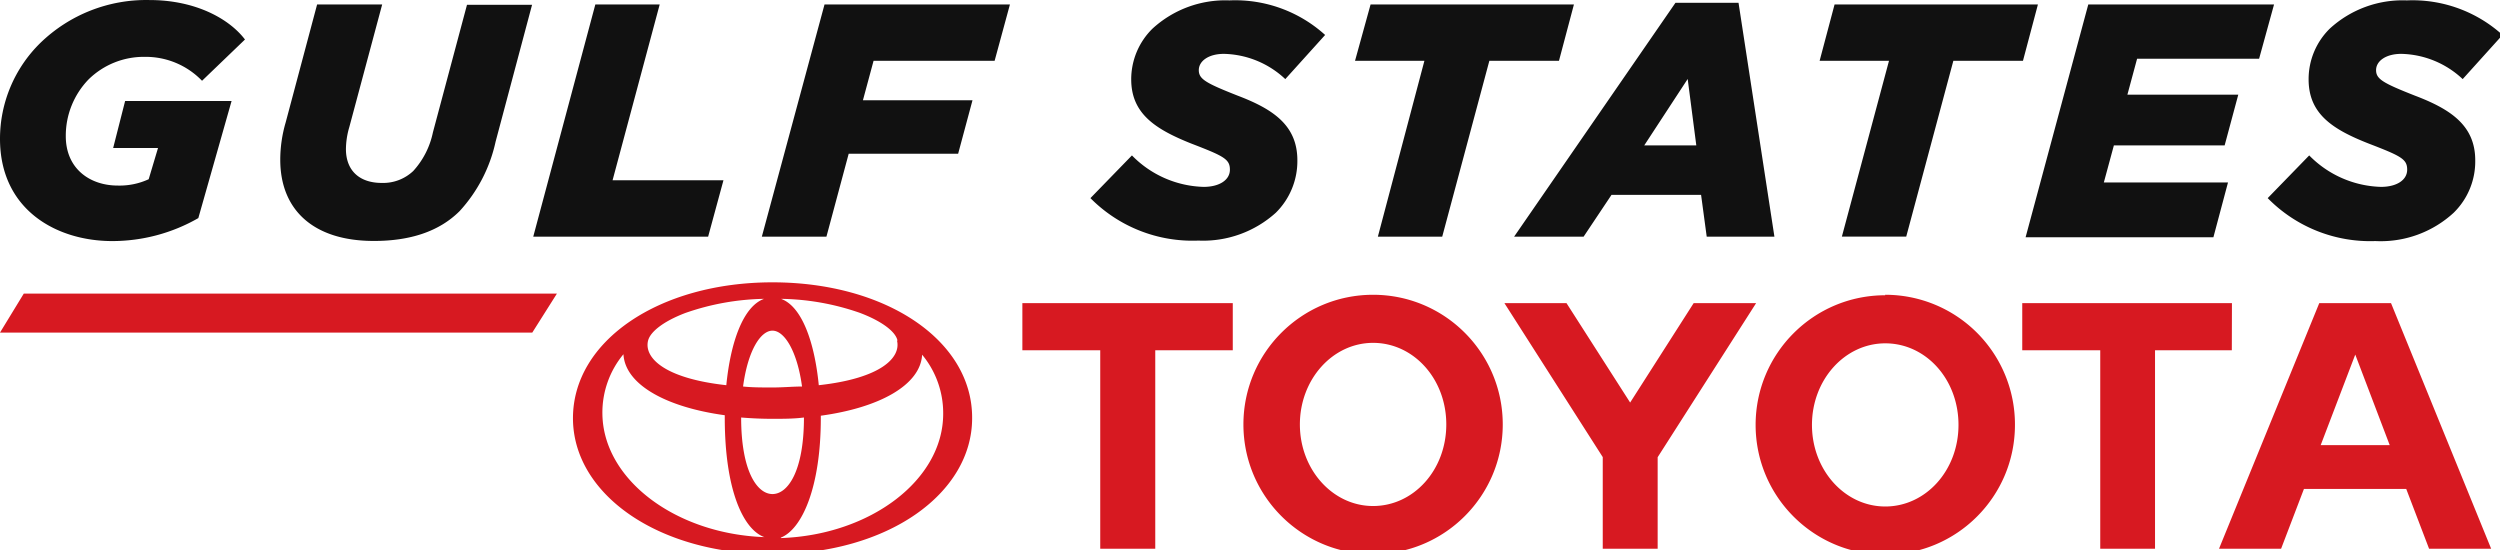
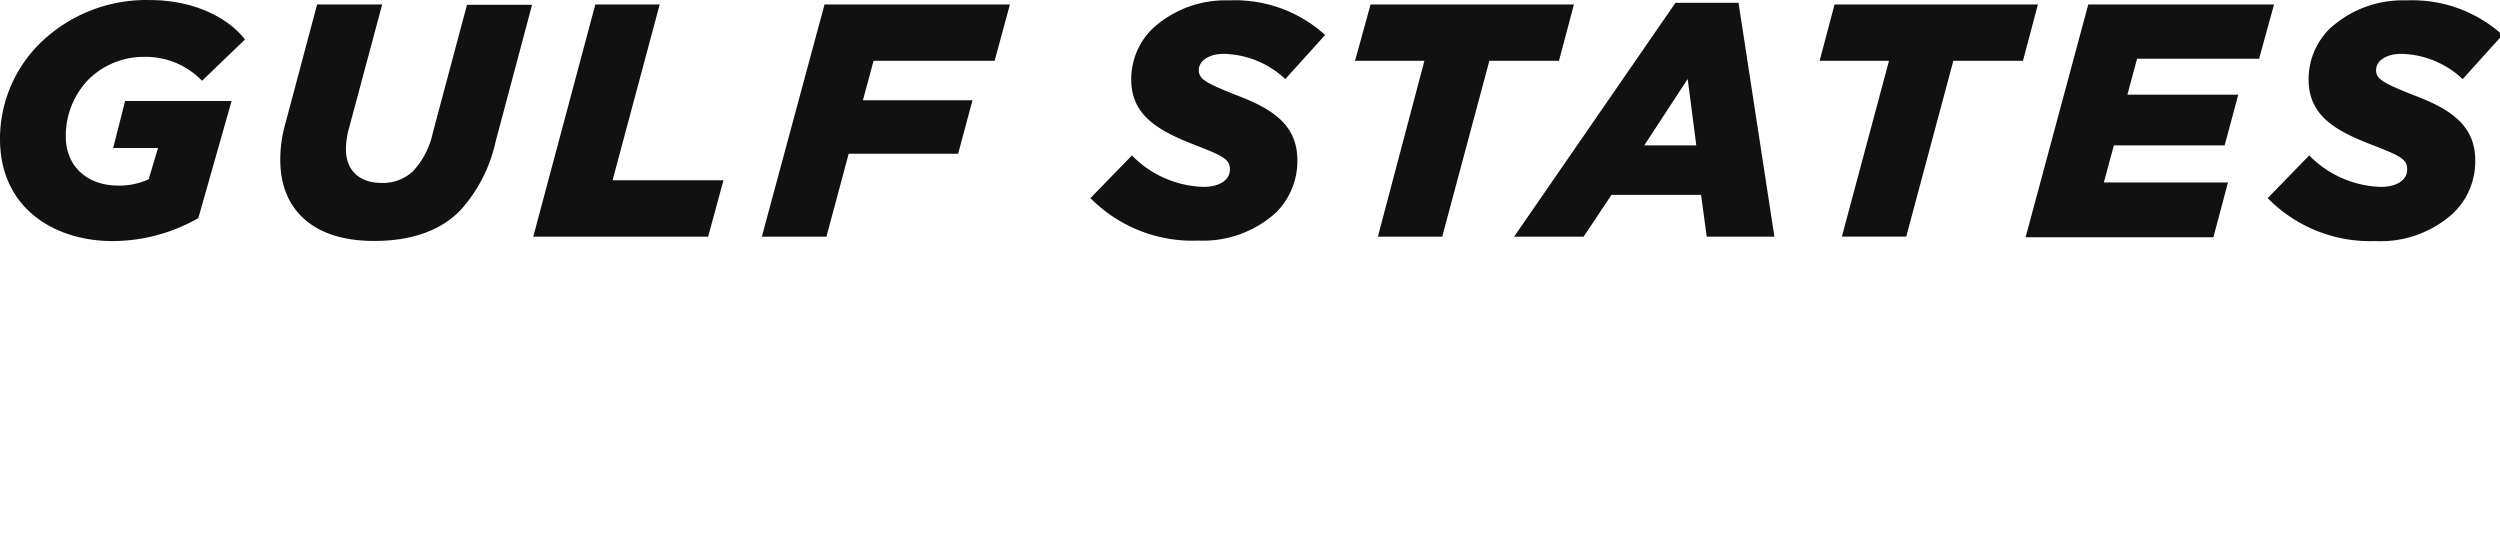
<svg xmlns="http://www.w3.org/2000/svg" width="209" height="46" viewBox="0 0 209 46">
  <g fill="none">
-     <path d="M64.58 23.603c-9.44 0-16.68 4.87-16.68 11.36 0 6.27 7 11.36 16.68 11.36s16.69-5.09 16.69-11.36c.04-6.49-7.2-11.36-16.69-11.36Zm10.41 4.87c.34 1.4-1.29 3.15-6.54 3.73-.35-3.57-1.4-6.59-3.16-7.22a20.84 20.84 0 0 1 6.59 1.17c1.83.69 3 1.57 3.15 2.32h-.04Zm-7.78 6.43c0 4.52-1.36 6.4-2.63 6.4-1.27 0-2.62-1.88-2.62-6.4.84.07 1.72.11 2.62.11.9 0 1.79 0 2.63-.11Zm-2.63-2.51c-.88 0-1.7 0-2.46-.08.4-3 1.46-4.67 2.46-4.67s2.07 1.72 2.47 4.67c-.76 0-1.58.08-2.47.08Zm-10.4-3.92c.19-.75 1.31-1.62 3.12-2.31a21 21 0 0 1 6.58-1.18c-1.76.63-2.81 3.65-3.16 7.22-5.25-.58-6.89-2.33-6.54-3.73Zm-3.82 6.08a7.64 7.64 0 0 1 1.76-4.94c.14 2.54 3.57 4.43 8.47 5.1v.19c0 6.13 1.57 9.37 3.31 10-7.47-.27-13.54-4.87-13.54-10.39v.04Zm14.92 10.39c1.76-.7 3.34-4.18 3.34-10v-.19c4.9-.67 8.33-2.56 8.47-5.1a7.64 7.64 0 0 1 1.76 4.94c0 5.53-6.08 10.13-13.57 10.39v-.04Zm128.73-7.73 2.89-7.57 2.88 7.57h-5.77Zm5.88-11.87h-6l-8.38 20.53h5.19l1.91-5h8.55l1.91 5h5.19l-8.37-20.53Zm-42.28 17c-3.39 0-6.13-3.05-6.13-6.82 0-3.77 2.74-6.82 6.13-6.82 3.39 0 6.12 3 6.12 6.82 0 3.82-2.75 6.82-6.12 6.82m0-17.66c-5.987 0-10.84 4.853-10.84 10.84 0 5.986 4.853 10.84 10.84 10.84s10.84-4.854 10.84-10.84a10.84 10.84 0 0 0-10.87-10.88m-42.79 17.66c-3.38 0-6.12-3.05-6.12-6.82 0-3.77 2.74-6.82 6.12-6.82s6.12 3 6.12 6.82c0 3.82-2.74 6.82-6.12 6.82m0-17.66c-5.987 0-10.84 4.853-10.84 10.84 0 5.986 4.853 10.84 10.84 10.84s10.84-4.854 10.84-10.84c0-5.987-4.853-10.84-10.84-10.84m26.8.7-5.31 8.31-5.32-8.31h-5.19l8.22 12.87v7.66h4.59v-7.65l8.23-12.88h-5.22Zm45 0h-17.53v3.94h6.52v16.59h4.58v-16.59h6.42l.01-3.94Zm-101.12 3.94h6.51v16.59h4.6v-16.59h6.48v-3.94H85.47v3.94Zm-83.48-4.74h44.57l-2.06 3.26H0z" fill="#D71921" />
-     <path d="M0 11.603a11.22 11.22 0 0 1 3.36-8 12.71 12.71 0 0 1 9.12-3.6c3.89 0 6.69 1.58 8 3.3l-3.59 3.45a6.54 6.54 0 0 0-4.79-2 6.59 6.59 0 0 0-4.69 1.88 6.77 6.77 0 0 0-1.91 4.75c0 2.71 2 4.13 4.35 4.13a5.81 5.81 0 0 0 2.58-.53l.78-2.61H9.46l1-3.93h8.9l-2.78 9.79a14.46 14.46 0 0 1-7.2 1.92c-4.63 0-9.38-2.59-9.38-8.55Zm23.43 1.75c.002-1.053.154-2.1.45-3.11l2.63-9.87h5.44l-2.75 10.26a6.65 6.65 0 0 0-.28 1.83c0 1.75 1.08 2.83 3 2.83a3.66 3.66 0 0 0 2.63-1 6.85 6.85 0 0 0 1.64-3.22L39.04.403h5.44l-3.05 11.45a12.5 12.5 0 0 1-3 5.79c-1.72 1.72-4.16 2.5-7.16 2.5-4.98.01-7.84-2.52-7.84-6.79ZM49.77.373h5.38l-3.94 14.7h9.27l-1.28 4.71H44.58zm19.16 0h15.5l-1.28 4.71H73.03l-.89 3.3h9.16l-1.2 4.47h-9.15l-1.86 6.93h-5.4zm22.23 16.19 3.47-3.57a8.7 8.7 0 0 0 6 2.63c1.27 0 2.19-.55 2.19-1.44 0-.89-.53-1.14-3.25-2.19-3-1.2-5-2.5-5-5.36a5.93 5.93 0 0 1 1.78-4.24 9 9 0 0 1 6.43-2.36 11.19 11.19 0 0 1 8 2.89l-3.33 3.69a7.72 7.72 0 0 0-5.13-2.11c-1.3 0-2.1.61-2.1 1.36 0 .75.58 1.08 3.24 2.13 3 1.14 5 2.5 5 5.41a6.07 6.07 0 0 1-1.8 4.38 9.07 9.07 0 0 1-6.47 2.33 12 12 0 0 1-9.03-3.55Zm27.92-11.48h-5.8l1.3-4.71h17l-1.25 4.71h-5.82l-3.94 14.7h-5.38zm20.99-4.85h5.27l3 19.55h-5.66l-.47-3.49h-7.49l-2.33 3.49h-5.81L140.07.233Zm1.74 11.92-.72-5.55-3.63 5.55h4.35Zm16.11-7.07h-5.8l1.25-4.71h17l-1.25 4.71h-5.82l-3.94 14.7h-5.38zm16.66-4.71h15.53l-1.25 4.54h-10.2l-.81 3h9.27l-1.14 4.24h-9.26l-.84 3.1h10.38l-1.22 4.58h-15.7zm15 16.19 3.47-3.57a8.74 8.74 0 0 0 6 2.63c1.28 0 2.19-.55 2.19-1.44 0-.89-.52-1.14-3.24-2.19-3.05-1.2-5-2.5-5-5.36a5.92 5.92 0 0 1 1.77-4.24 9 9 0 0 1 6.44-2.36 11.21 11.21 0 0 1 8 2.89l-3.33 3.69a7.72 7.72 0 0 0-5.13-2.11c-1.31 0-2.11.61-2.11 1.36 0 .75.58 1.08 3.24 2.13 3 1.14 5.05 2.5 5.05 5.41a6 6 0 0 1-1.8 4.38 9 9 0 0 1-6.55 2.37 12 12 0 0 1-9-3.59Z" fill="#111" />
+     <path d="M0 11.603a11.22 11.22 0 0 1 3.36-8 12.71 12.71 0 0 1 9.12-3.6c3.89 0 6.69 1.58 8 3.3l-3.59 3.45a6.54 6.54 0 0 0-4.79-2 6.59 6.59 0 0 0-4.69 1.88 6.77 6.77 0 0 0-1.91 4.75c0 2.71 2 4.13 4.35 4.13a5.81 5.81 0 0 0 2.58-.53l.78-2.61H9.46l1-3.93h8.9l-2.78 9.79a14.46 14.46 0 0 1-7.2 1.92c-4.63 0-9.38-2.59-9.38-8.55Zm23.43 1.75c.002-1.053.154-2.1.45-3.11l2.63-9.87h5.44l-2.75 10.26a6.65 6.65 0 0 0-.28 1.83c0 1.75 1.08 2.83 3 2.83a3.66 3.66 0 0 0 2.63-1 6.85 6.85 0 0 0 1.64-3.22L39.04.403h5.44l-3.05 11.45a12.5 12.5 0 0 1-3 5.79c-1.72 1.72-4.16 2.5-7.16 2.5-4.98.01-7.84-2.52-7.84-6.79ZM49.77.373h5.38l-3.94 14.7h9.27l-1.28 4.71H44.58zm19.16 0h15.5l-1.28 4.71H73.03l-.89 3.3h9.16l-1.2 4.47h-9.15l-1.86 6.93h-5.4zm22.23 16.19 3.47-3.57a8.7 8.7 0 0 0 6 2.63c1.27 0 2.19-.55 2.19-1.44 0-.89-.53-1.14-3.25-2.19-3-1.2-5-2.5-5-5.36a5.93 5.93 0 0 1 1.78-4.24 9 9 0 0 1 6.43-2.36 11.19 11.19 0 0 1 8 2.89l-3.33 3.69a7.72 7.72 0 0 0-5.13-2.11c-1.3 0-2.1.61-2.1 1.36 0 .75.58 1.08 3.24 2.13 3 1.14 5 2.5 5 5.41a6.07 6.07 0 0 1-1.8 4.38 9.07 9.07 0 0 1-6.47 2.33 12 12 0 0 1-9.03-3.55Zm27.92-11.48h-5.8l1.3-4.71h17l-1.25 4.71h-5.82l-3.94 14.7h-5.38zm20.99-4.85h5.27l3 19.55h-5.66l-.47-3.49h-7.49l-2.33 3.49h-5.81L140.07.233m1.74 11.92-.72-5.55-3.63 5.55h4.35Zm16.11-7.07h-5.8l1.25-4.71h17l-1.25 4.71h-5.82l-3.94 14.7h-5.38zm16.66-4.71h15.53l-1.25 4.54h-10.2l-.81 3h9.27l-1.14 4.24h-9.26l-.84 3.1h10.38l-1.22 4.58h-15.7zm15 16.19 3.47-3.57a8.74 8.74 0 0 0 6 2.63c1.28 0 2.19-.55 2.19-1.44 0-.89-.52-1.14-3.24-2.19-3.05-1.2-5-2.5-5-5.36a5.92 5.92 0 0 1 1.77-4.24 9 9 0 0 1 6.44-2.36 11.21 11.21 0 0 1 8 2.89l-3.33 3.69a7.72 7.72 0 0 0-5.13-2.11c-1.31 0-2.11.61-2.11 1.36 0 .75.58 1.08 3.24 2.13 3 1.14 5.05 2.5 5.05 5.41a6 6 0 0 1-1.8 4.38 9 9 0 0 1-6.55 2.37 12 12 0 0 1-9-3.59Z" fill="#111" />
  </g>
</svg>